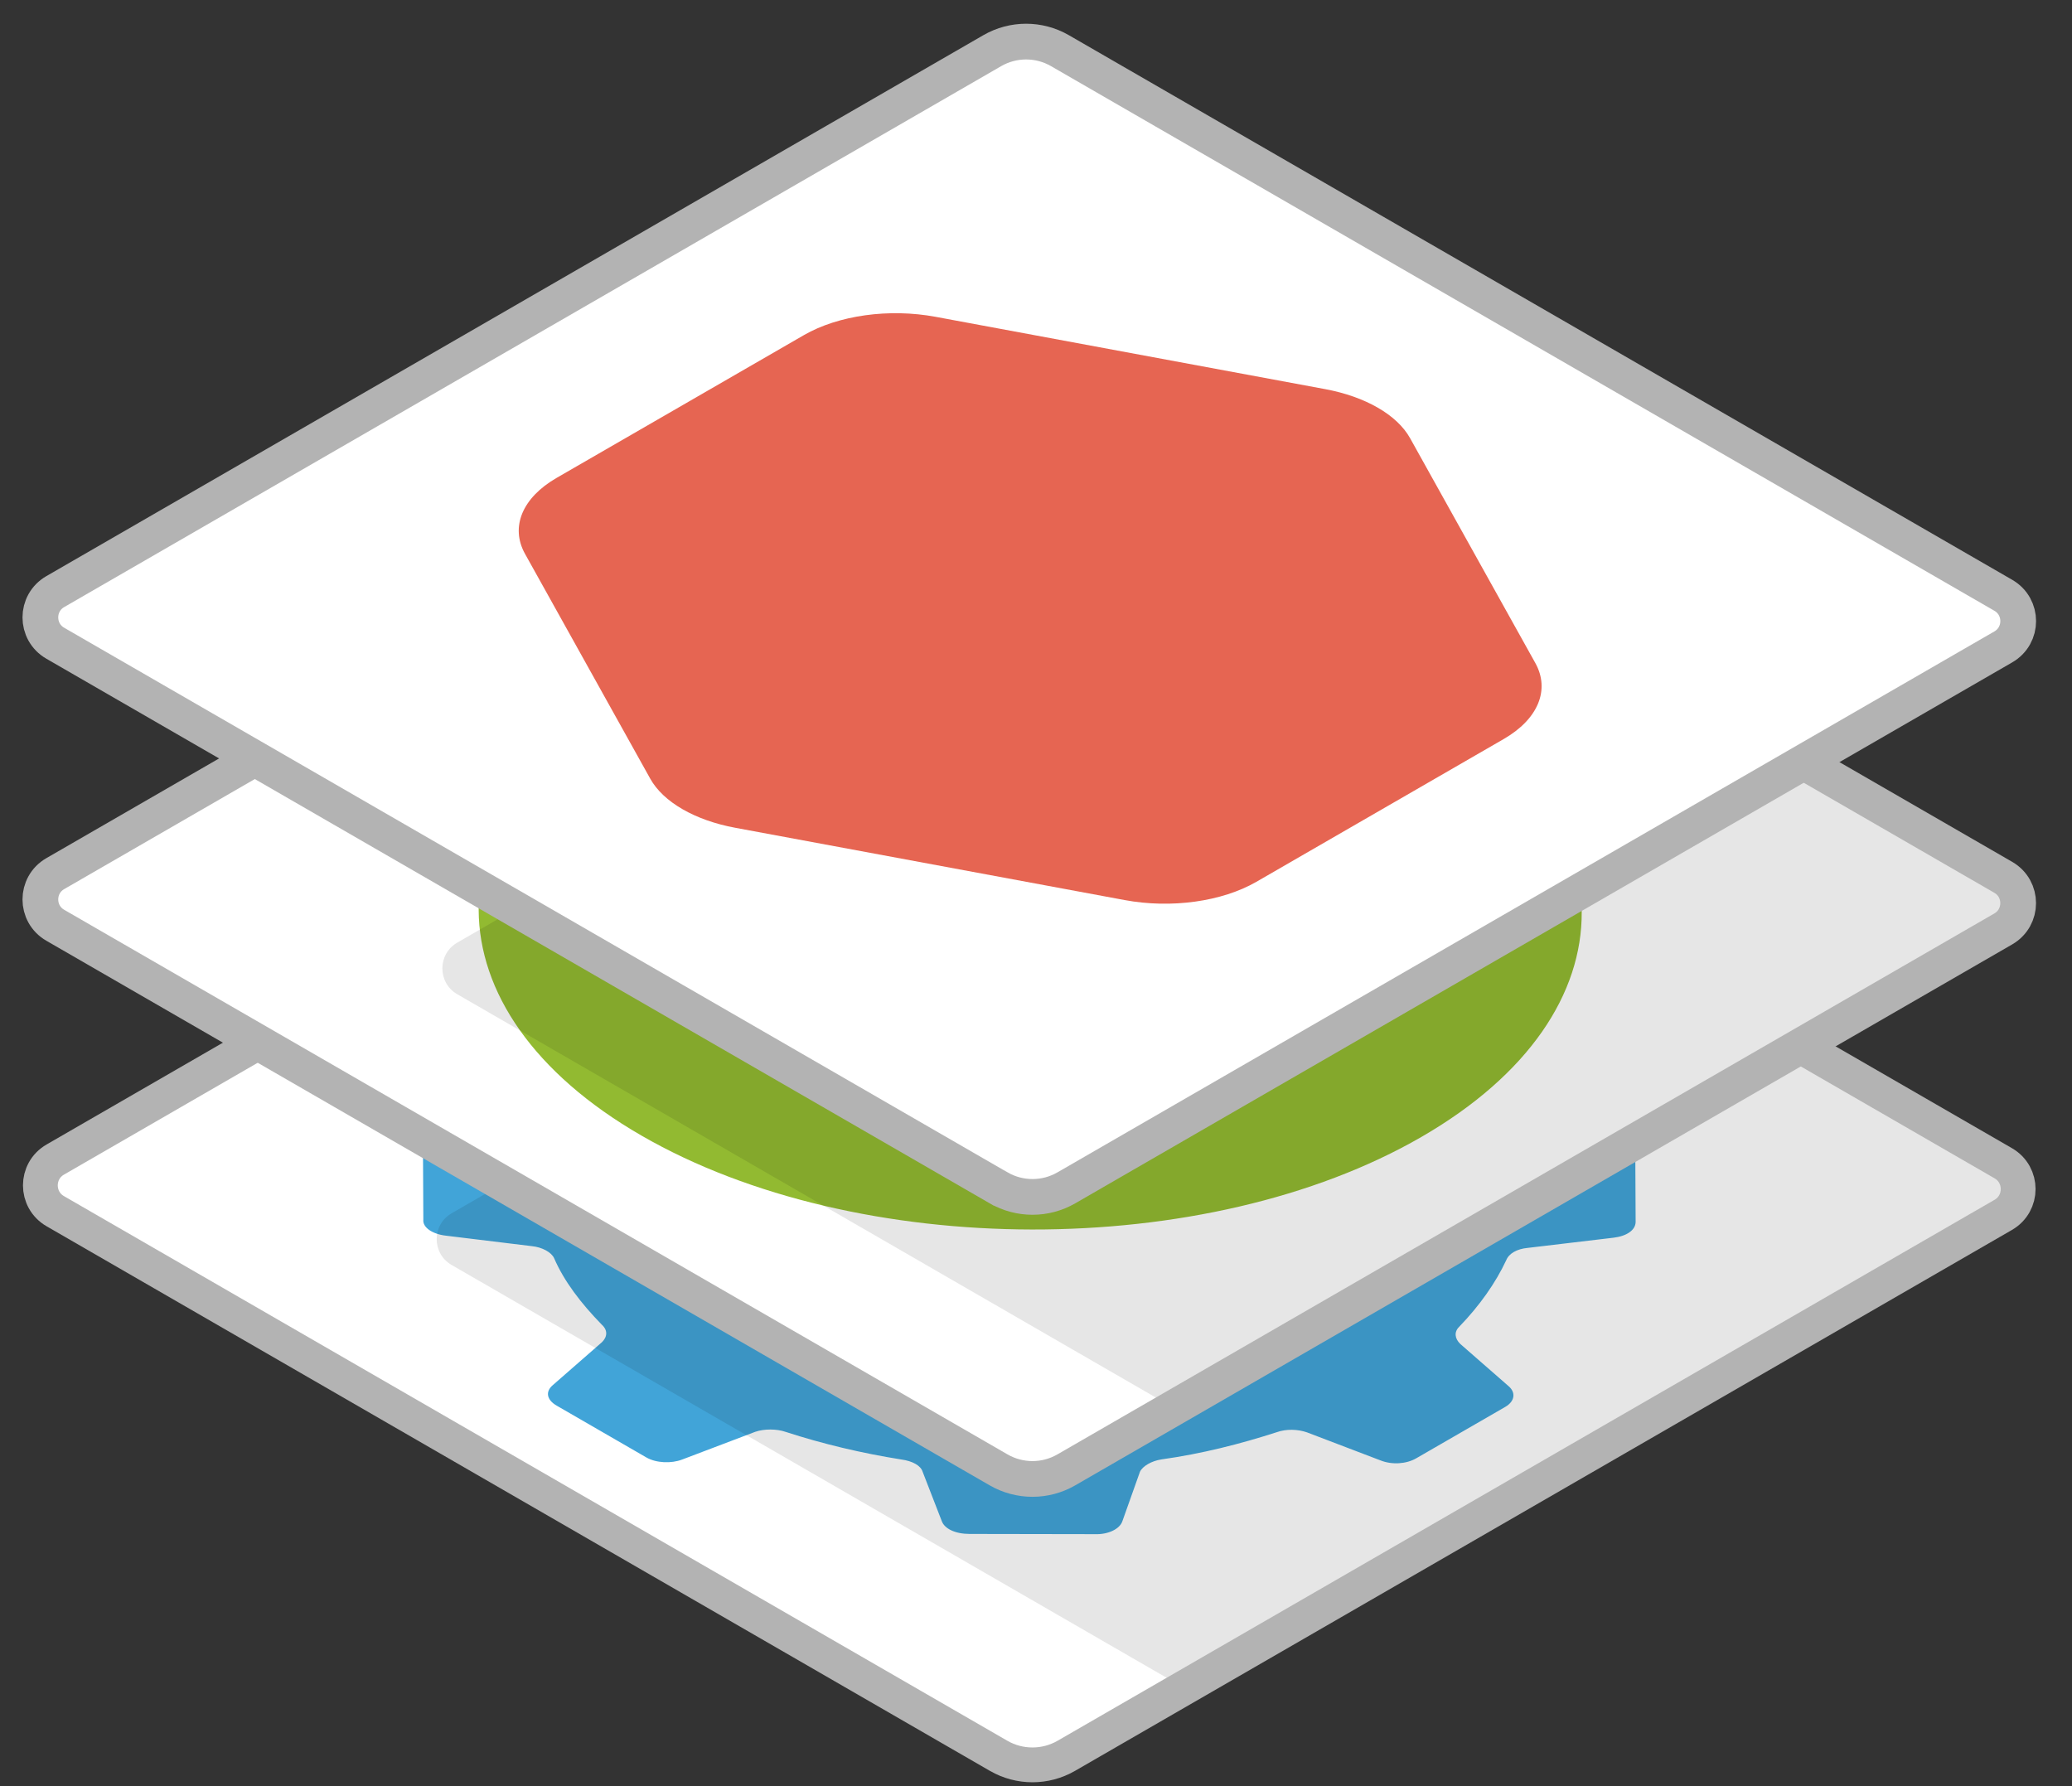
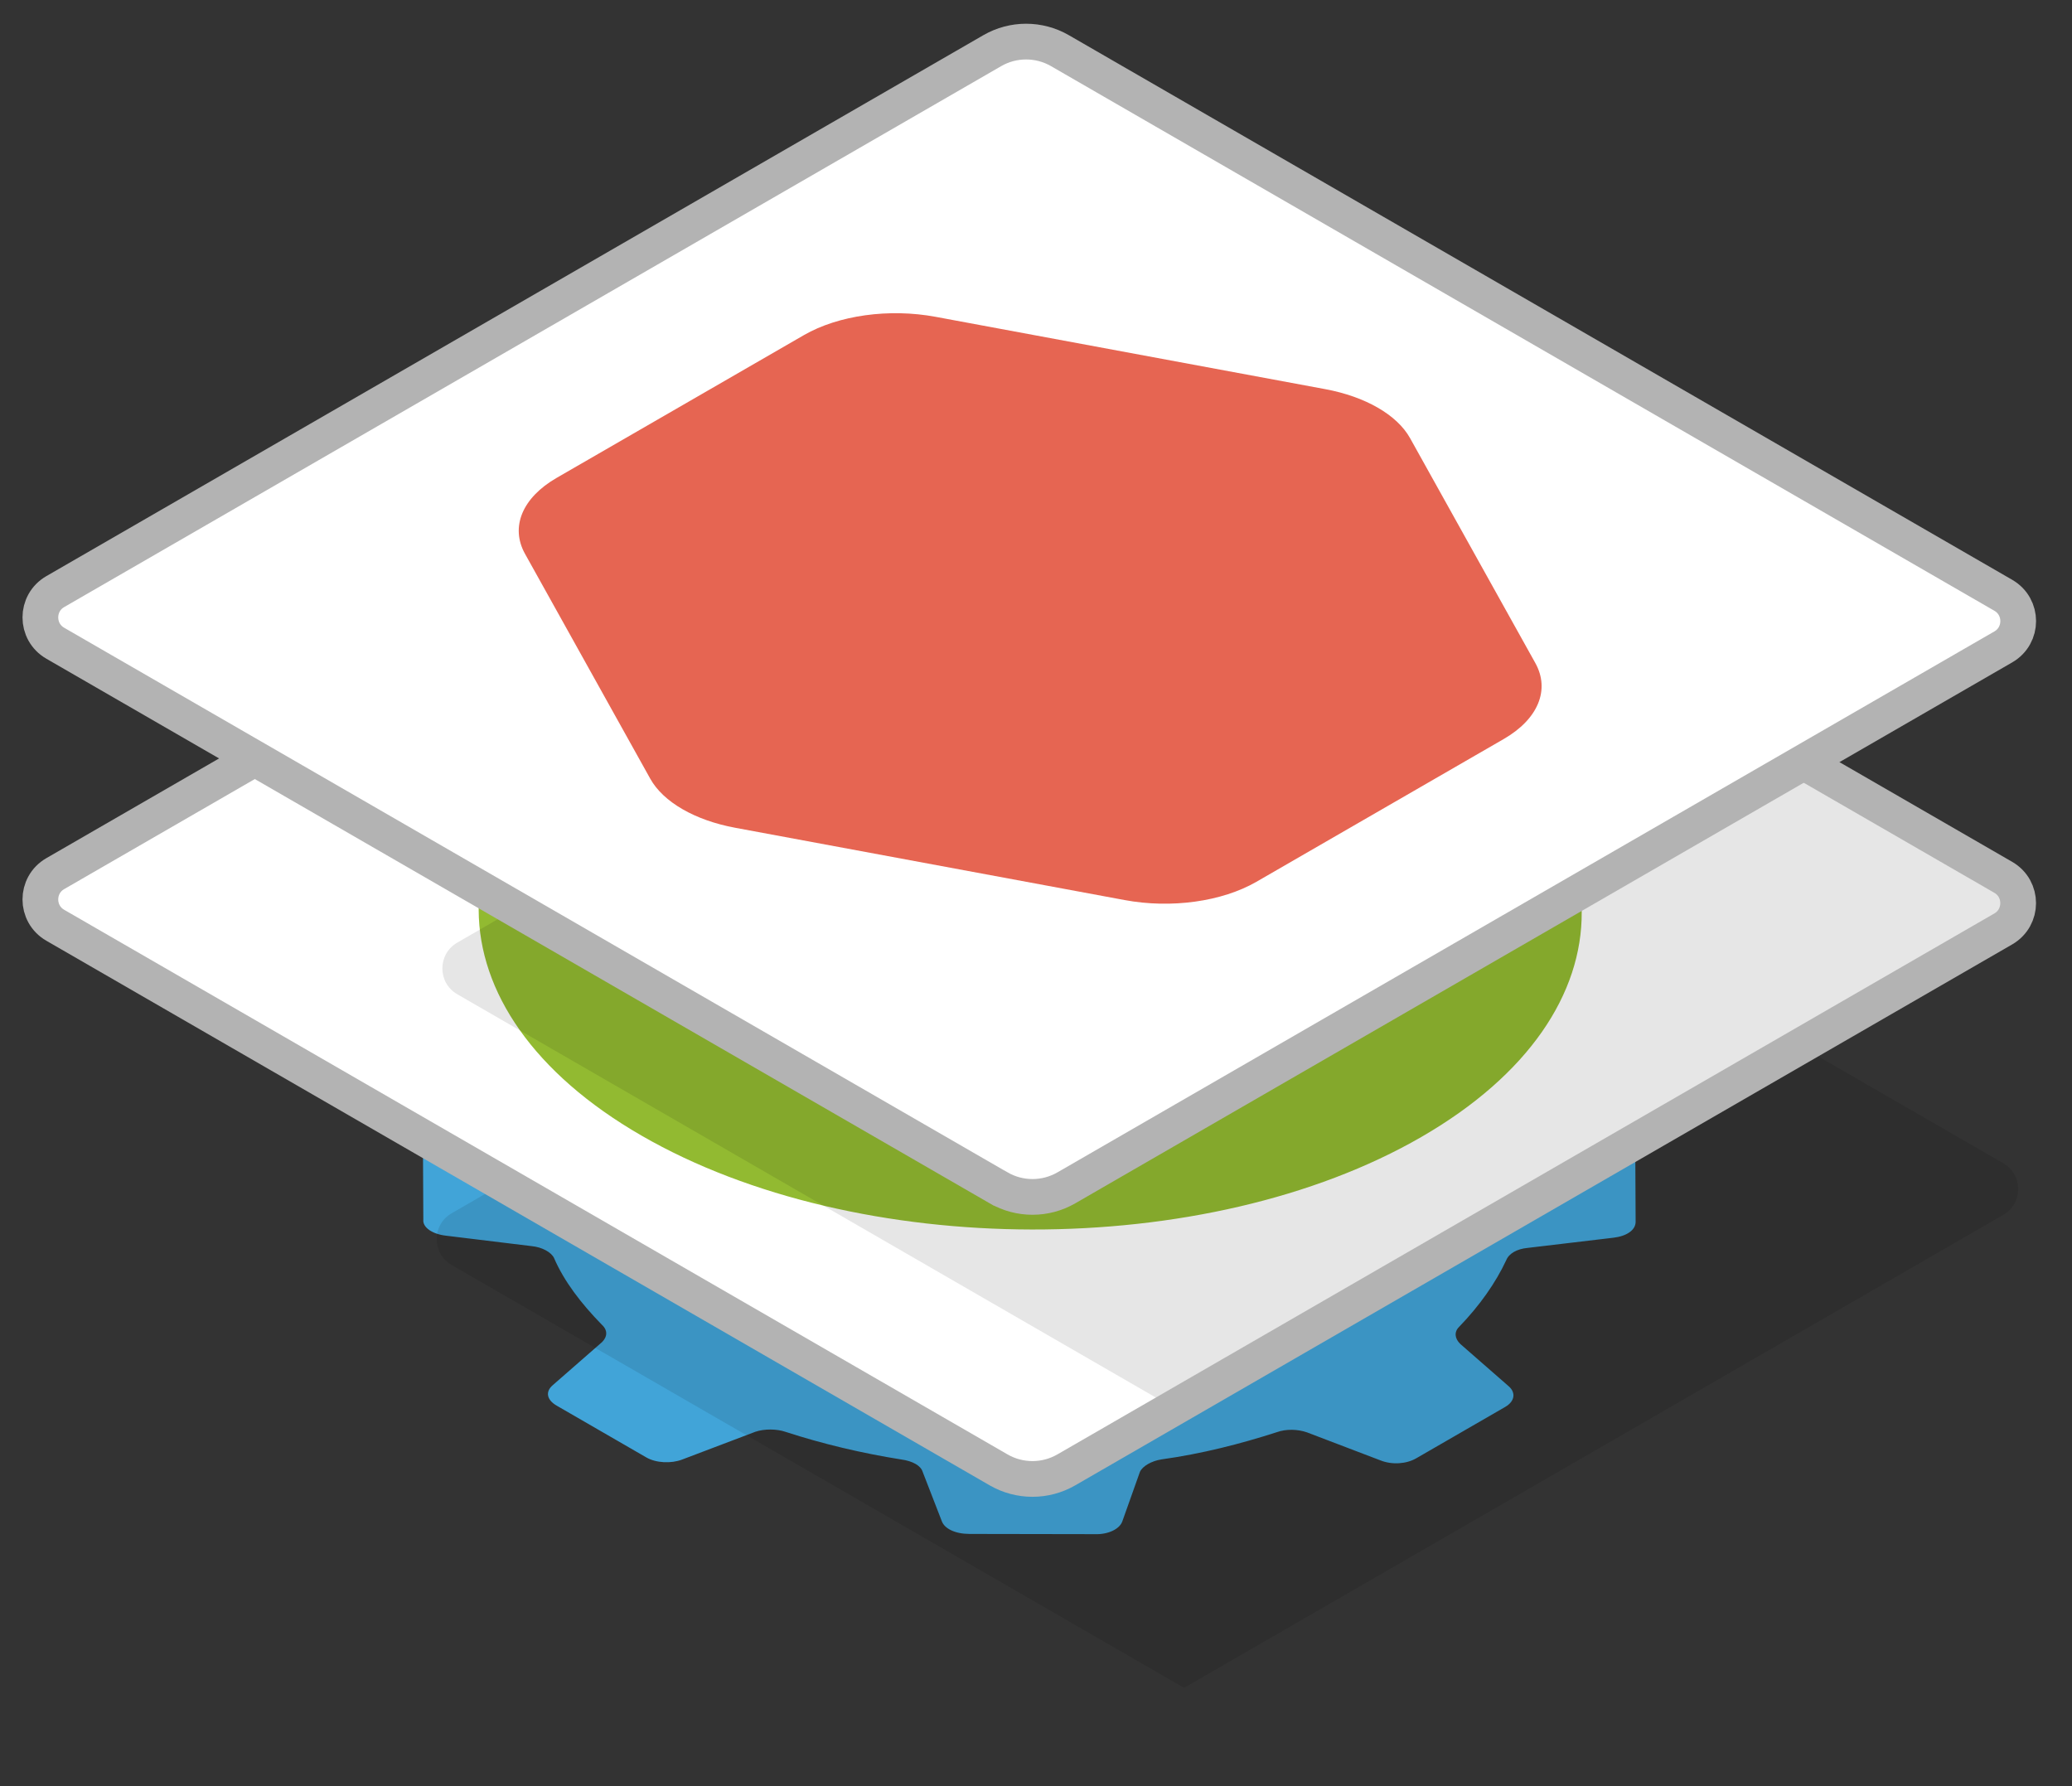
<svg xmlns="http://www.w3.org/2000/svg" version="1.1" viewBox="0 0 58 50">
  <rect x="0" y="0" width="58" height="50" fill="#333333" stroke="none" />
  <defs>
    <style>
      .cls-1 {
        fill: #fff;
      }

      .cls-2 {
        fill: #41a4d8;
      }

      .cls-3, .cls-4, .cls-5 {
        fill: none;
      }

      .cls-6 {
        clip-path: url(#clippath-1);
      }

      .cls-4 {
        stroke-width: .974px;
      }

      .cls-4, .cls-5 {
        stroke: #b3b3b3;
        stroke-miterlimit: 10;
      }

      .cls-7 {
        fill: #e66552;
      }

      .cls-8 {
        opacity: .1;
      }

      .cls-9 {
        clip-path: url(#clippath);
      }

      .cls-10 {
        fill: #92ba31;
      }
    </style>
    <clipPath id="clippath">
      <path class="cls-3" d="M27.954,49.151L1.547,33.905c-.556-.321-.556-1.124,0-1.445l26.228-15.143c.586-.338,1.308-.338,1.894,0l26.407,15.246c.556.321.556,1.124,0,1.445l-26.228,15.143c-.586.338-1.308.338-1.894,0Z" />
    </clipPath>
    <clipPath id="clippath-1">
      <path class="cls-3" d="M27.954,41.147L1.547,25.901c-.556-.321-.556-1.124,0-1.445l26.228-15.143c.586-.338,1.308-.338,1.894,0l26.407,15.246c.556.321.556,1.124,0,1.445l-26.228,15.143c-.586.338-1.308.338-1.894,0Z" />
    </clipPath>
  </defs>
  <g>
    <g id="Layer_1">
      <g>
-         <path class="cls-1" d="M27.954,49.151L1.547,33.905c-.556-.321-.556-1.124,0-1.445l26.228-15.143c.586-.338,1.308-.338,1.894,0l26.407,15.246c.556.321.556,1.124,0,1.445l-26.228,15.143c-.586.338-1.308.338-1.894,0Z" />
        <g id="ic_x5F_bw_x5F_hardware">
          <path class="cls-2" d="M40.874,37.619l1.358,1.187c.201.174.177.419-.097.578l-1.247.72-1.247.72c-.274.158-.675.187-1.001.056l-2.056-.784c-.251-.087-.576-.102-.851-.002-1.024.33-2.099.603-3.224.76-.275.043-.525.187-.599.346l-.493,1.386c-.074.217-.398.375-.774.36l-1.752-.003-1.752-.003c-.4-.001-.702-.146-.778-.363l-.533-1.374c-.051-.173-.277-.304-.603-.348-1.102-.175-2.205-.437-3.233-.772-.251-.087-.601-.088-.851-.002l-2.048.777c-.3.115-.725.1-1.001-.06l-1.255-.725-1.255-.725c-.276-.159-.327-.391-.103-.578l1.37-1.197c.149-.144.173-.332-.003-.491-.579-.593-1.058-1.216-1.337-1.866-.076-.159-.327-.304-.627-.333l-2.404-.293c-.376-.044-.652-.232-.628-.449l-.005-1.011-.005-1.011c-.001-.231.248-.404.623-.447l2.401-.285c.3-.028.525-.158.599-.346.297-.635.744-1.27,1.316-1.862.149-.144.148-.347-.003-.491l-1.358-1.187c-.201-.174-.177-.419.097-.578l1.247-.72,1.247-.72c.274-.158.675-.187,1.001-.056l2.056.784c.251.087.576.102.851.002,1.024-.33,2.099-.603,3.224-.76.275-.043.525-.187.599-.346l.493-1.386c.074-.217.398-.375.774-.36l1.752.003,1.752.003c.4.001.702.146.778.363l.508,1.388c.051.173.277.304.578.362,1.102.175,2.205.437,3.233.772.251.087.601.088.851.002l2.048-.777c.3-.115.725-.1,1.001.06l1.255.725,1.255.725c.276.159.303.405.103.578l-1.345,1.182c-.149.144-.173.332.003.491.579.593,1.058,1.216,1.337,1.866.076.159.327.304.627.333l2.404.293c.376.044.652.232.628.449l.005,1.011.005,1.011c.001.231-.248.404-.623.447l-2.401.285c-.3.028-.525.158-.599.346-.297.635-.744,1.27-1.316,1.862-.149.144-.123.332.028.477M34.949,29.618c-3.389-1.957-8.895-1.967-12.263-.022s-3.351,5.123.038,7.08c3.389,1.957,8.895,1.967,12.263.022s3.376-5.109-.038-7.08" />
        </g>
        <g class="cls-9">
          <path class="cls-8" d="M39.048,50.656l-26.407-15.246c-.556-.321-.556-1.124,0-1.445l26.228-15.143c.586-.338,1.308-.338,1.894,0l26.407,15.246c.556.321.556,1.124,0,1.445l-26.228,15.143c-.586.338-1.308.338-1.894,0Z" />
        </g>
-         <path class="cls-4" d="M27.954,49.151L1.547,33.905c-.556-.321-.556-1.124,0-1.445l26.228-15.143c.586-.338,1.308-.338,1.894,0l26.407,15.246c.556.321.556,1.124,0,1.445l-26.228,15.143c-.586.338-1.308.338-1.894,0Z" />
        <path class="cls-1" d="M27.954,41.147L1.547,25.901c-.556-.321-.556-1.124,0-1.445l26.228-15.143c.586-.338,1.308-.338,1.894,0l26.407,15.246c.556.321.556,1.124,0,1.445l-26.228,15.143c-.586.338-1.308.338-1.894,0Z" />
        <path class="cls-10" d="M39.788,31.827c-6.01,3.47-15.785,3.452-21.833-.039s-6.078-9.135-.068-12.605c6.01-3.47,15.785-3.452,21.833.039,6.048,3.492,6.078,9.135.068,12.605Z" />
        <g class="cls-6">
          <path class="cls-8" d="M39.207,43.078l-26.407-15.246c-.556-.321-.556-1.124,0-1.445l26.228-15.143c.586-.338,1.308-.338,1.894,0l26.407,15.246c.556.321.556,1.124,0,1.445l-26.228,15.143c-.586.338-1.308.338-1.894,0Z" />
        </g>
        <path class="cls-5" d="M27.954,41.147L1.547,25.901c-.556-.321-.556-1.124,0-1.445l26.228-15.143c.586-.338,1.308-.338,1.894,0l26.407,15.246c.556.321.556,1.124,0,1.445l-26.228,15.143c-.586.338-1.308.338-1.894,0Z" />
        <path class="cls-1" d="M27.954,33.252L1.547,18.006c-.556-.321-.556-1.124,0-1.445L27.776,1.418c.586-.338,1.308-.338,1.894,0l26.407,15.246c.556.321.556,1.124,0,1.445l-26.228,15.143c-.586.338-1.308.338-1.894,0Z" />
        <path class="cls-5" d="M27.954,33.252L1.547,18.006c-.556-.321-.556-1.124,0-1.445L27.776,1.418c.586-.338,1.308-.338,1.894,0l26.407,15.246c.556.321.556,1.124,0,1.445l-26.228,15.143c-.586.338-1.308.338-1.894,0Z" />
        <path class="cls-7" d="M37.094,10.893c1.128.209,2.014.721,2.377,1.372l3.506,6.295c.419.752.077,1.573-.885,2.128l-6.923,3.997c-.962.555-2.384.753-3.686.511l-10.903-2.024c-1.128-.209-2.014-.721-2.377-1.372l-3.506-6.295c-.419-.752-.077-1.573.885-2.128l6.923-3.997c.962-.555,2.384-.753,3.686-.511l10.903,2.024Z" />
      </g>
    </g>
  </g>
</svg>